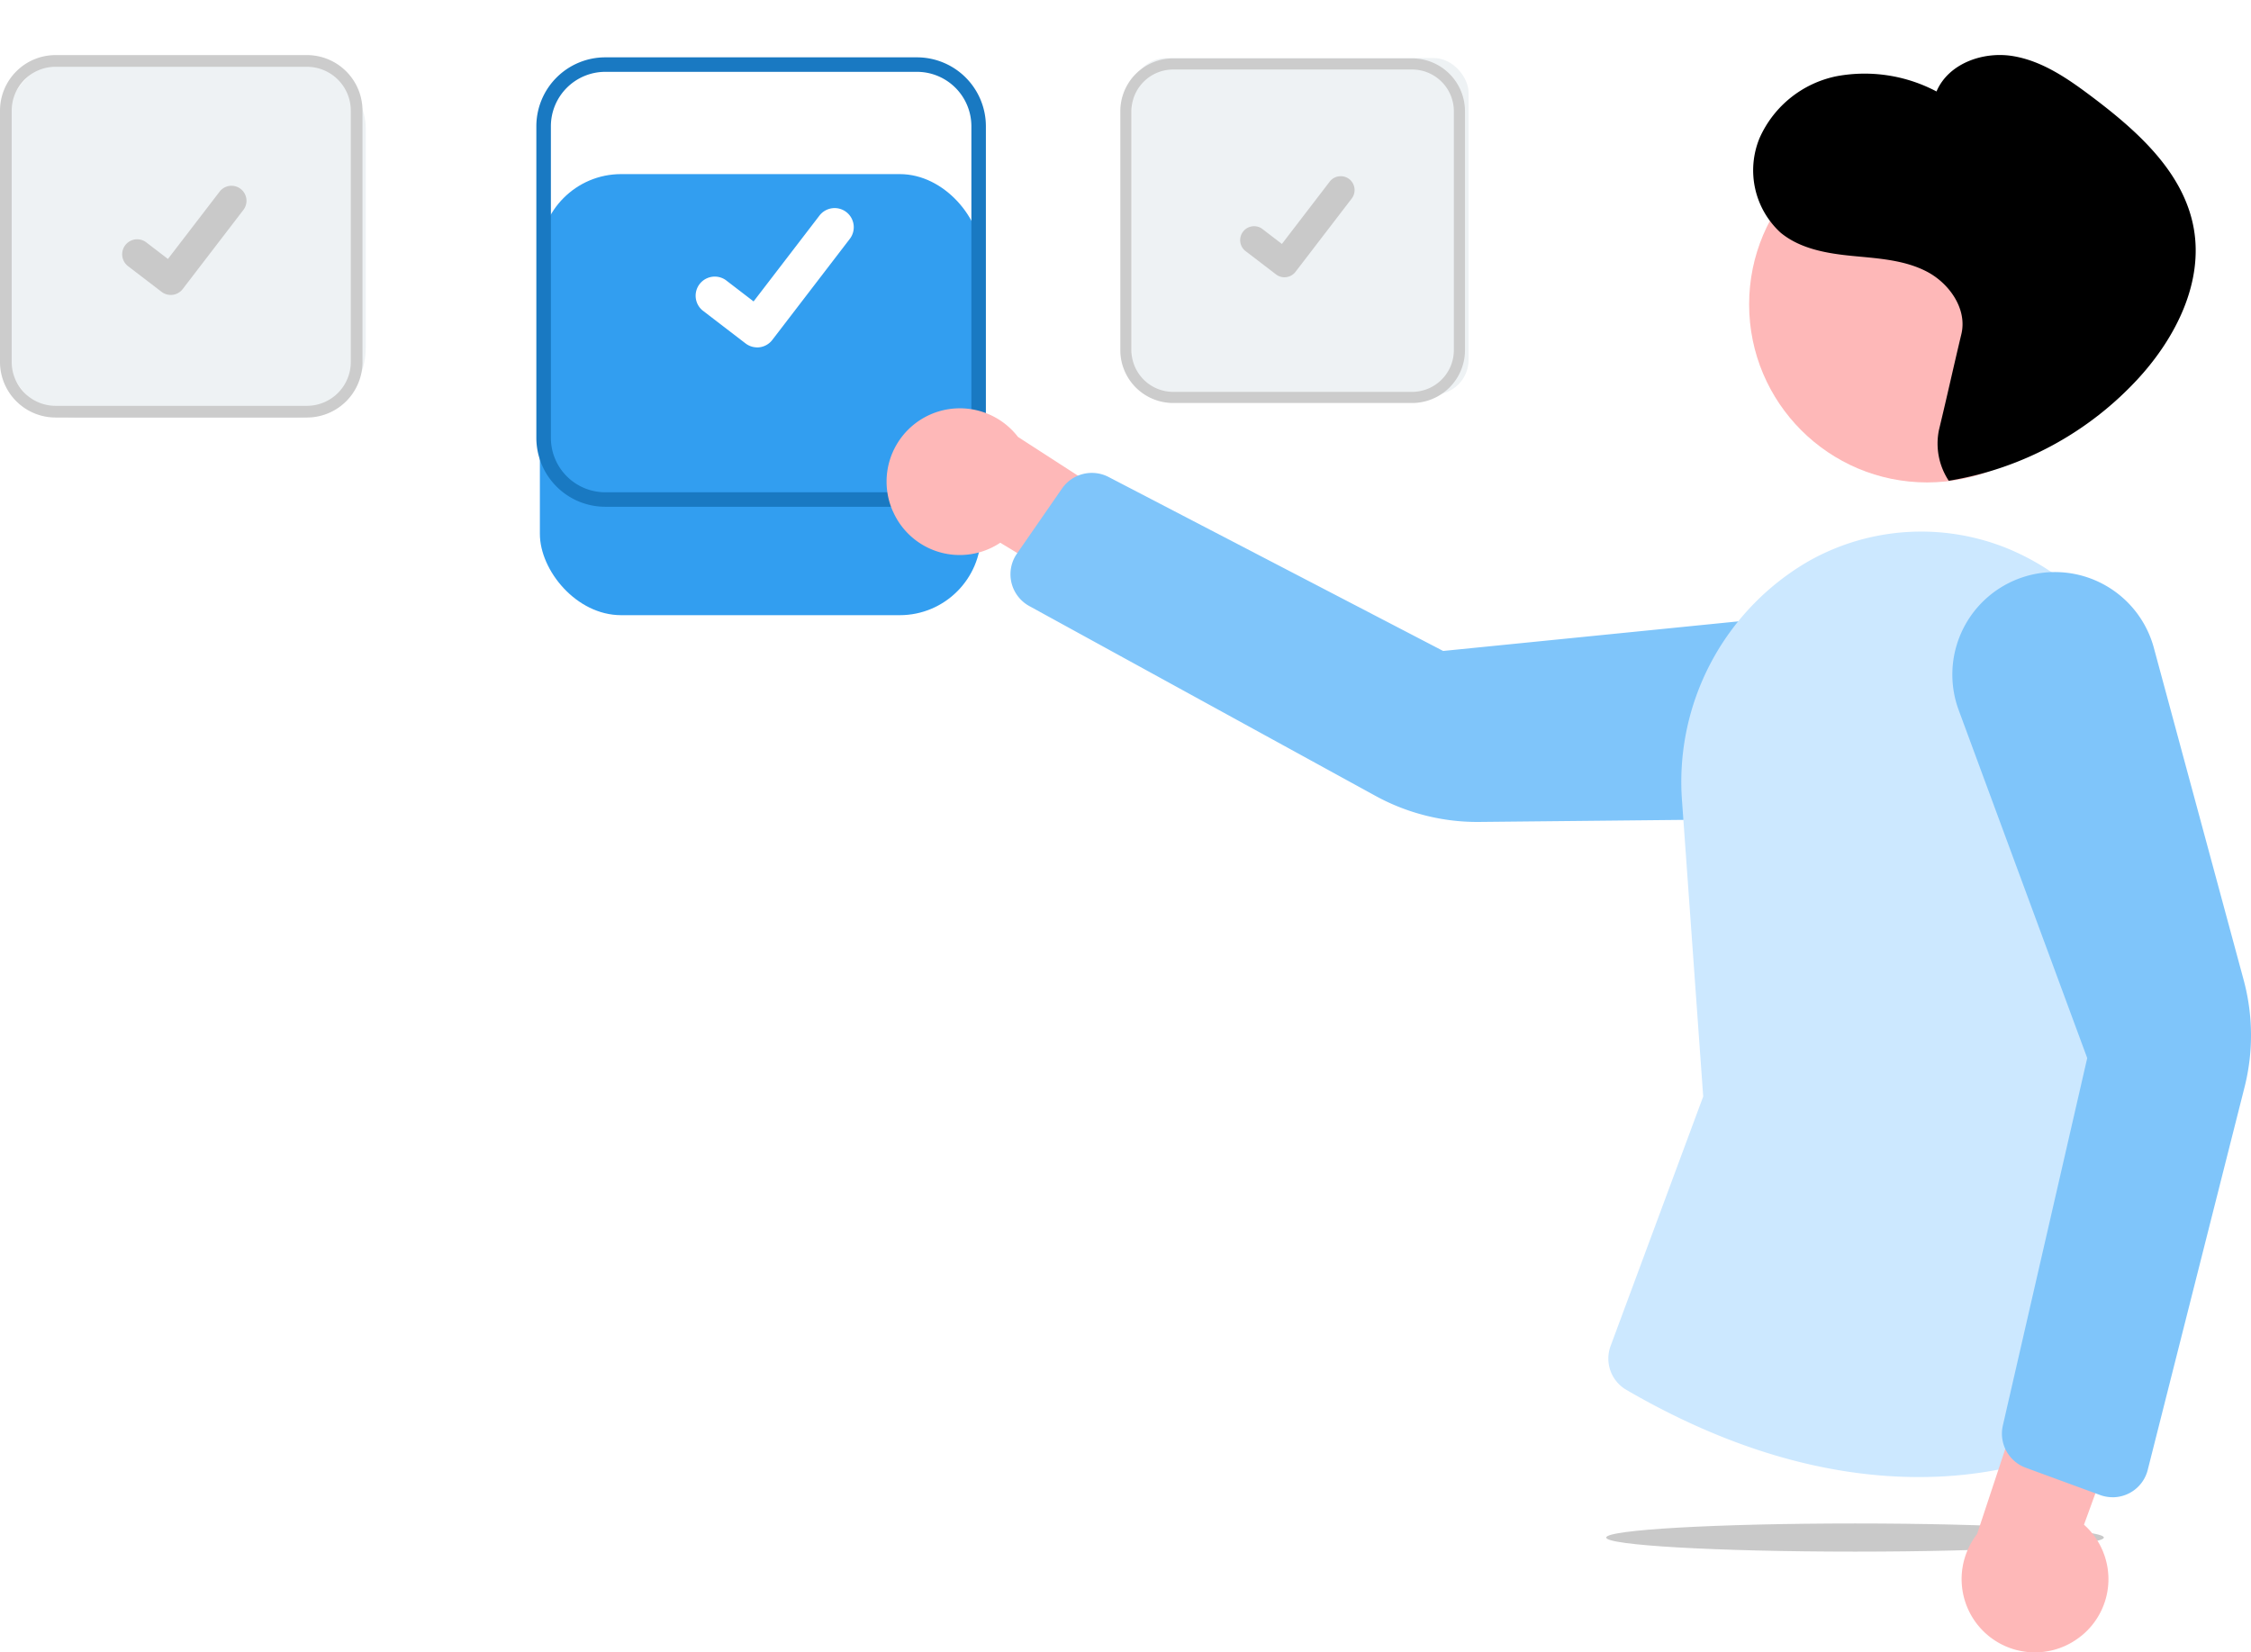
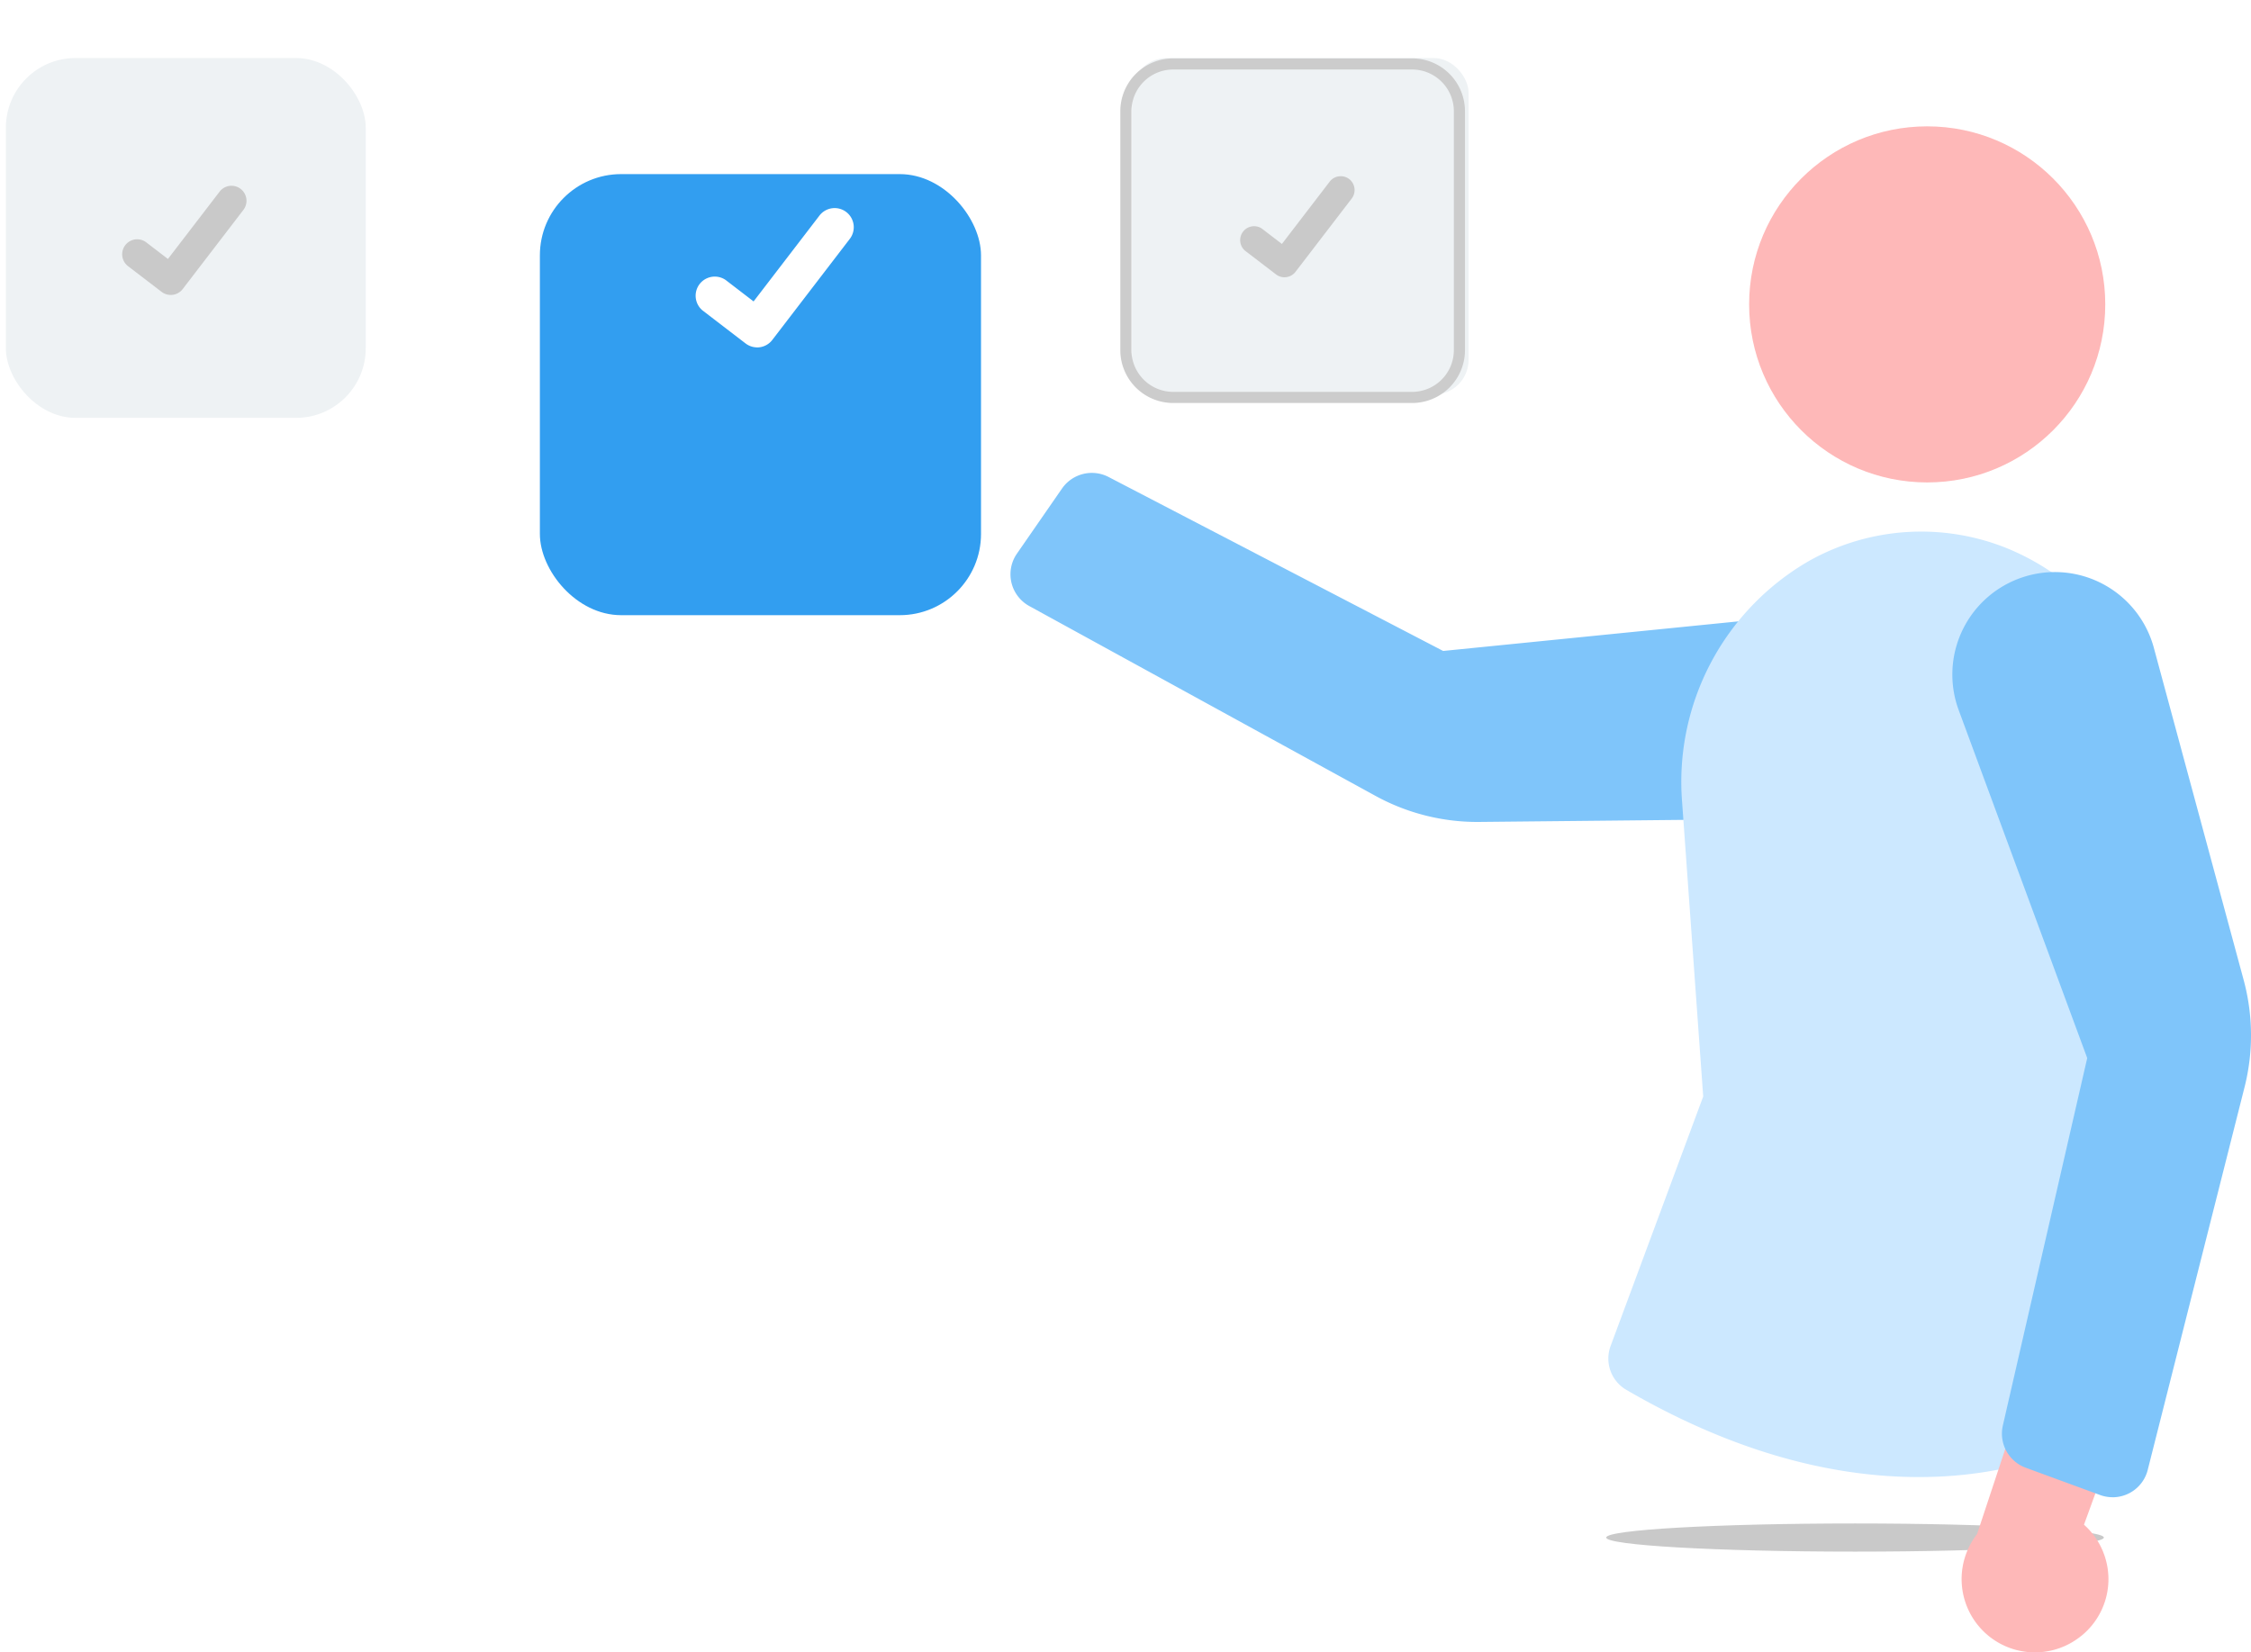
<svg xmlns="http://www.w3.org/2000/svg" width="193.904" height="142.361" viewBox="0 0 193.904 142.361">
  <defs>
    <style>.a{fill:#c9c9c9;}.b{fill:#eef2f4;}.c{fill:#329ef0;}.d{fill:#ccc;}.e{fill:#1979c2;}.f{fill:#feb8b8;}.g{fill:#7fc5fa;}.h{fill:#cce8ff;}.i{fill:#fff;}.j{filter:url(#a);}</style>
    <filter id="a" x="31.506" y="0" width="68" height="68" filterUnits="userSpaceOnUse">
      <feOffset dy="10" input="SourceAlpha" />
      <feGaussianBlur stdDeviation="5" result="b" />
      <feFlood flood-opacity="0.161" />
      <feComposite operator="in" in2="b" />
      <feComposite in="SourceGraphic" />
    </filter>
  </defs>
  <g transform="translate(-994.494 -821)">
    <ellipse class="a" cx="21.433" cy="1.213" rx="21.433" ry="1.213" transform="translate(1132.856 952.252)" />
    <rect class="b" width="29" height="29" rx="3" transform="translate(1092 826)" />
    <path class="a" d="M500.45,393.89a1.188,1.188,0,0,1-.715-.237l-.013-.01-2.691-2.06a1.2,1.2,0,0,1,1.454-1.9l1.743,1.336,4.119-5.371a1.2,1.2,0,0,1,1.676-.221l-.026.035.026-.034a1.2,1.2,0,0,1,.221,1.676l-4.845,6.318a1.2,1.2,0,0,1-.951.467Z" transform="translate(604.691 450.998)" />
    <rect class="b" width="31" height="31" rx="6" transform="translate(995 826)" />
    <g class="j" transform="matrix(1, 0, 0, 1, 994.49, 821)">
      <rect class="c" width="38" height="38" rx="7" transform="translate(46.51 5)" />
    </g>
-     <path class="d" d="M571.051,244.225H549.395a4.79,4.79,0,0,1-4.785-4.785V217.785A4.79,4.79,0,0,1,549.395,213h21.656a4.79,4.79,0,0,1,4.785,4.785v21.656A4.79,4.79,0,0,1,571.051,244.225Zm-21.656-30.218a3.781,3.781,0,0,0-3.777,3.777v21.656a3.782,3.782,0,0,0,3.777,3.777h21.656a3.782,3.782,0,0,0,3.777-3.777V217.785a3.781,3.781,0,0,0-3.777-3.777Z" transform="translate(449.884 612.746)" />
    <path class="d" d="M671.75,242.689H651.159a4.554,4.554,0,0,1-4.549-4.549V217.549A4.554,4.554,0,0,1,651.159,213H671.75a4.554,4.554,0,0,1,4.549,4.549V238.14A4.554,4.554,0,0,1,671.75,242.689Zm-20.591-28.731a3.6,3.6,0,0,0-3.591,3.591V238.14a3.6,3.6,0,0,0,3.591,3.591H671.75a3.6,3.6,0,0,0,3.591-3.591V217.549a3.6,3.6,0,0,0-3.591-3.591Z" transform="translate(444.39 613.03)" />
-     <path class="e" d="M705.4,345.72H678.543a5.94,5.94,0,0,1-5.933-5.933V312.933A5.94,5.94,0,0,1,678.543,307H705.4a5.94,5.94,0,0,1,5.933,5.933v26.854A5.94,5.94,0,0,1,705.4,345.72Zm-26.854-37.471a4.689,4.689,0,0,0-4.684,4.684v26.854a4.689,4.689,0,0,0,4.684,4.684H705.4a4.689,4.689,0,0,0,4.684-4.684V312.933a4.689,4.689,0,0,0-4.684-4.684Z" transform="translate(368.086 518.94)" />
-     <path class="f" d="M721.467,364.293a6.28,6.28,0,0,0,9.244,2.7l20.111,12.184-1.563-10.3-17.023-11a6.314,6.314,0,0,0-10.77,6.424Z" transform="translate(349.947 500.764)" />
    <path class="g" d="M738.531,374.791a3.12,3.12,0,0,1,.033-3.506l3.886-5.613a3.128,3.128,0,0,1,4.008-.993l28.822,14.989,31.8-3.188a8.832,8.832,0,1,1,.971,17.619l-29.655.3a18.239,18.239,0,0,1-8.936-2.241L739.63,375.8A3.136,3.136,0,0,1,738.531,374.791Z" transform="translate(343.529 497.414)" />
    <circle class="f" cx="15.339" cy="15.339" r="15.339" transform="translate(1145.166 831.885)" />
    <path class="h" d="M847.229,453.88h0c-8.147,0-16.624-2.527-25.2-7.512a3.117,3.117,0,0,1-1.356-3.788l7.974-21.487-1.814-25.318a21.972,21.972,0,0,1,10.938-20.827,19.731,19.731,0,0,1,17.213-1.019,21.218,21.218,0,0,1,12.225,13.933l2.56,8.906a54.639,54.639,0,0,1-1.023,33.162l-7.416,20.822-.192.115C861.09,450.9,856,453.879,847.229,453.88Z" transform="translate(312.563 494.374)" />
    <path class="f" d="M879.456,506.655a6.28,6.28,0,0,0,.289-9.625l7.49-20.618L876.906,478.6l-6.373,19.24a6.314,6.314,0,0,0,8.923,8.811Z" transform="translate(294.267 455.328)" />
    <path class="g" d="M881.731,457.712a3.1,3.1,0,0,1-1.073-.191l-6.409-2.352a3.128,3.128,0,0,1-1.968-3.63l7.269-31.662L868.479,389.9a8.832,8.832,0,1,1,16.811-5.364l7.739,28.628a18.239,18.239,0,0,1,.075,9.213l-8.342,32.982a3.121,3.121,0,0,1-3.027,2.357h0Z" transform="translate(294.74 492.279)" />
-     <path d="M856.463,338.987c.778-3.227,1.162-5.04,1.933-8.269.516-2.163-1.041-4.377-2.995-5.388s-4.219-1.127-6.4-1.341-4.473-.6-6.174-2a7.28,7.28,0,0,1-1.814-8.158,9.277,9.277,0,0,1,6.667-5.331,13.241,13.241,0,0,1,8.573,1.32c1.03-2.419,4.013-3.471,6.577-3.049s4.79,1.978,6.873,3.551c3.874,2.925,7.85,6.471,8.71,11.293.83,4.657-1.532,9.356-4.691,12.837a28.405,28.405,0,0,1-16.414,8.907A5.814,5.814,0,0,1,856.463,338.987Z" transform="translate(305.054 519.06)" />
    <path class="i" d="M501.921,397.185a1.637,1.637,0,0,1-.985-.327l-.018-.013L497.209,394a1.648,1.648,0,0,1,2-2.616l2.4,1.842,5.677-7.4a1.648,1.648,0,0,1,2.31-.3l-.035.048.036-.047a1.65,1.65,0,0,1,.3,2.31l-6.678,8.709a1.649,1.649,0,0,1-1.311.643Z" transform="translate(557.8 453.743)" />
    <path class="a" d="M500.763,394.591a1.284,1.284,0,0,1-.772-.256l-.014-.01L497.07,392.1a1.292,1.292,0,0,1,1.571-2.051l1.883,1.444,4.451-5.8a1.292,1.292,0,0,1,1.811-.239l-.028.038.028-.037a1.293,1.293,0,0,1,.239,1.811l-5.235,6.827a1.293,1.293,0,0,1-1.028.5Z" transform="translate(508.436 451.818)" />
  </g>
</svg>